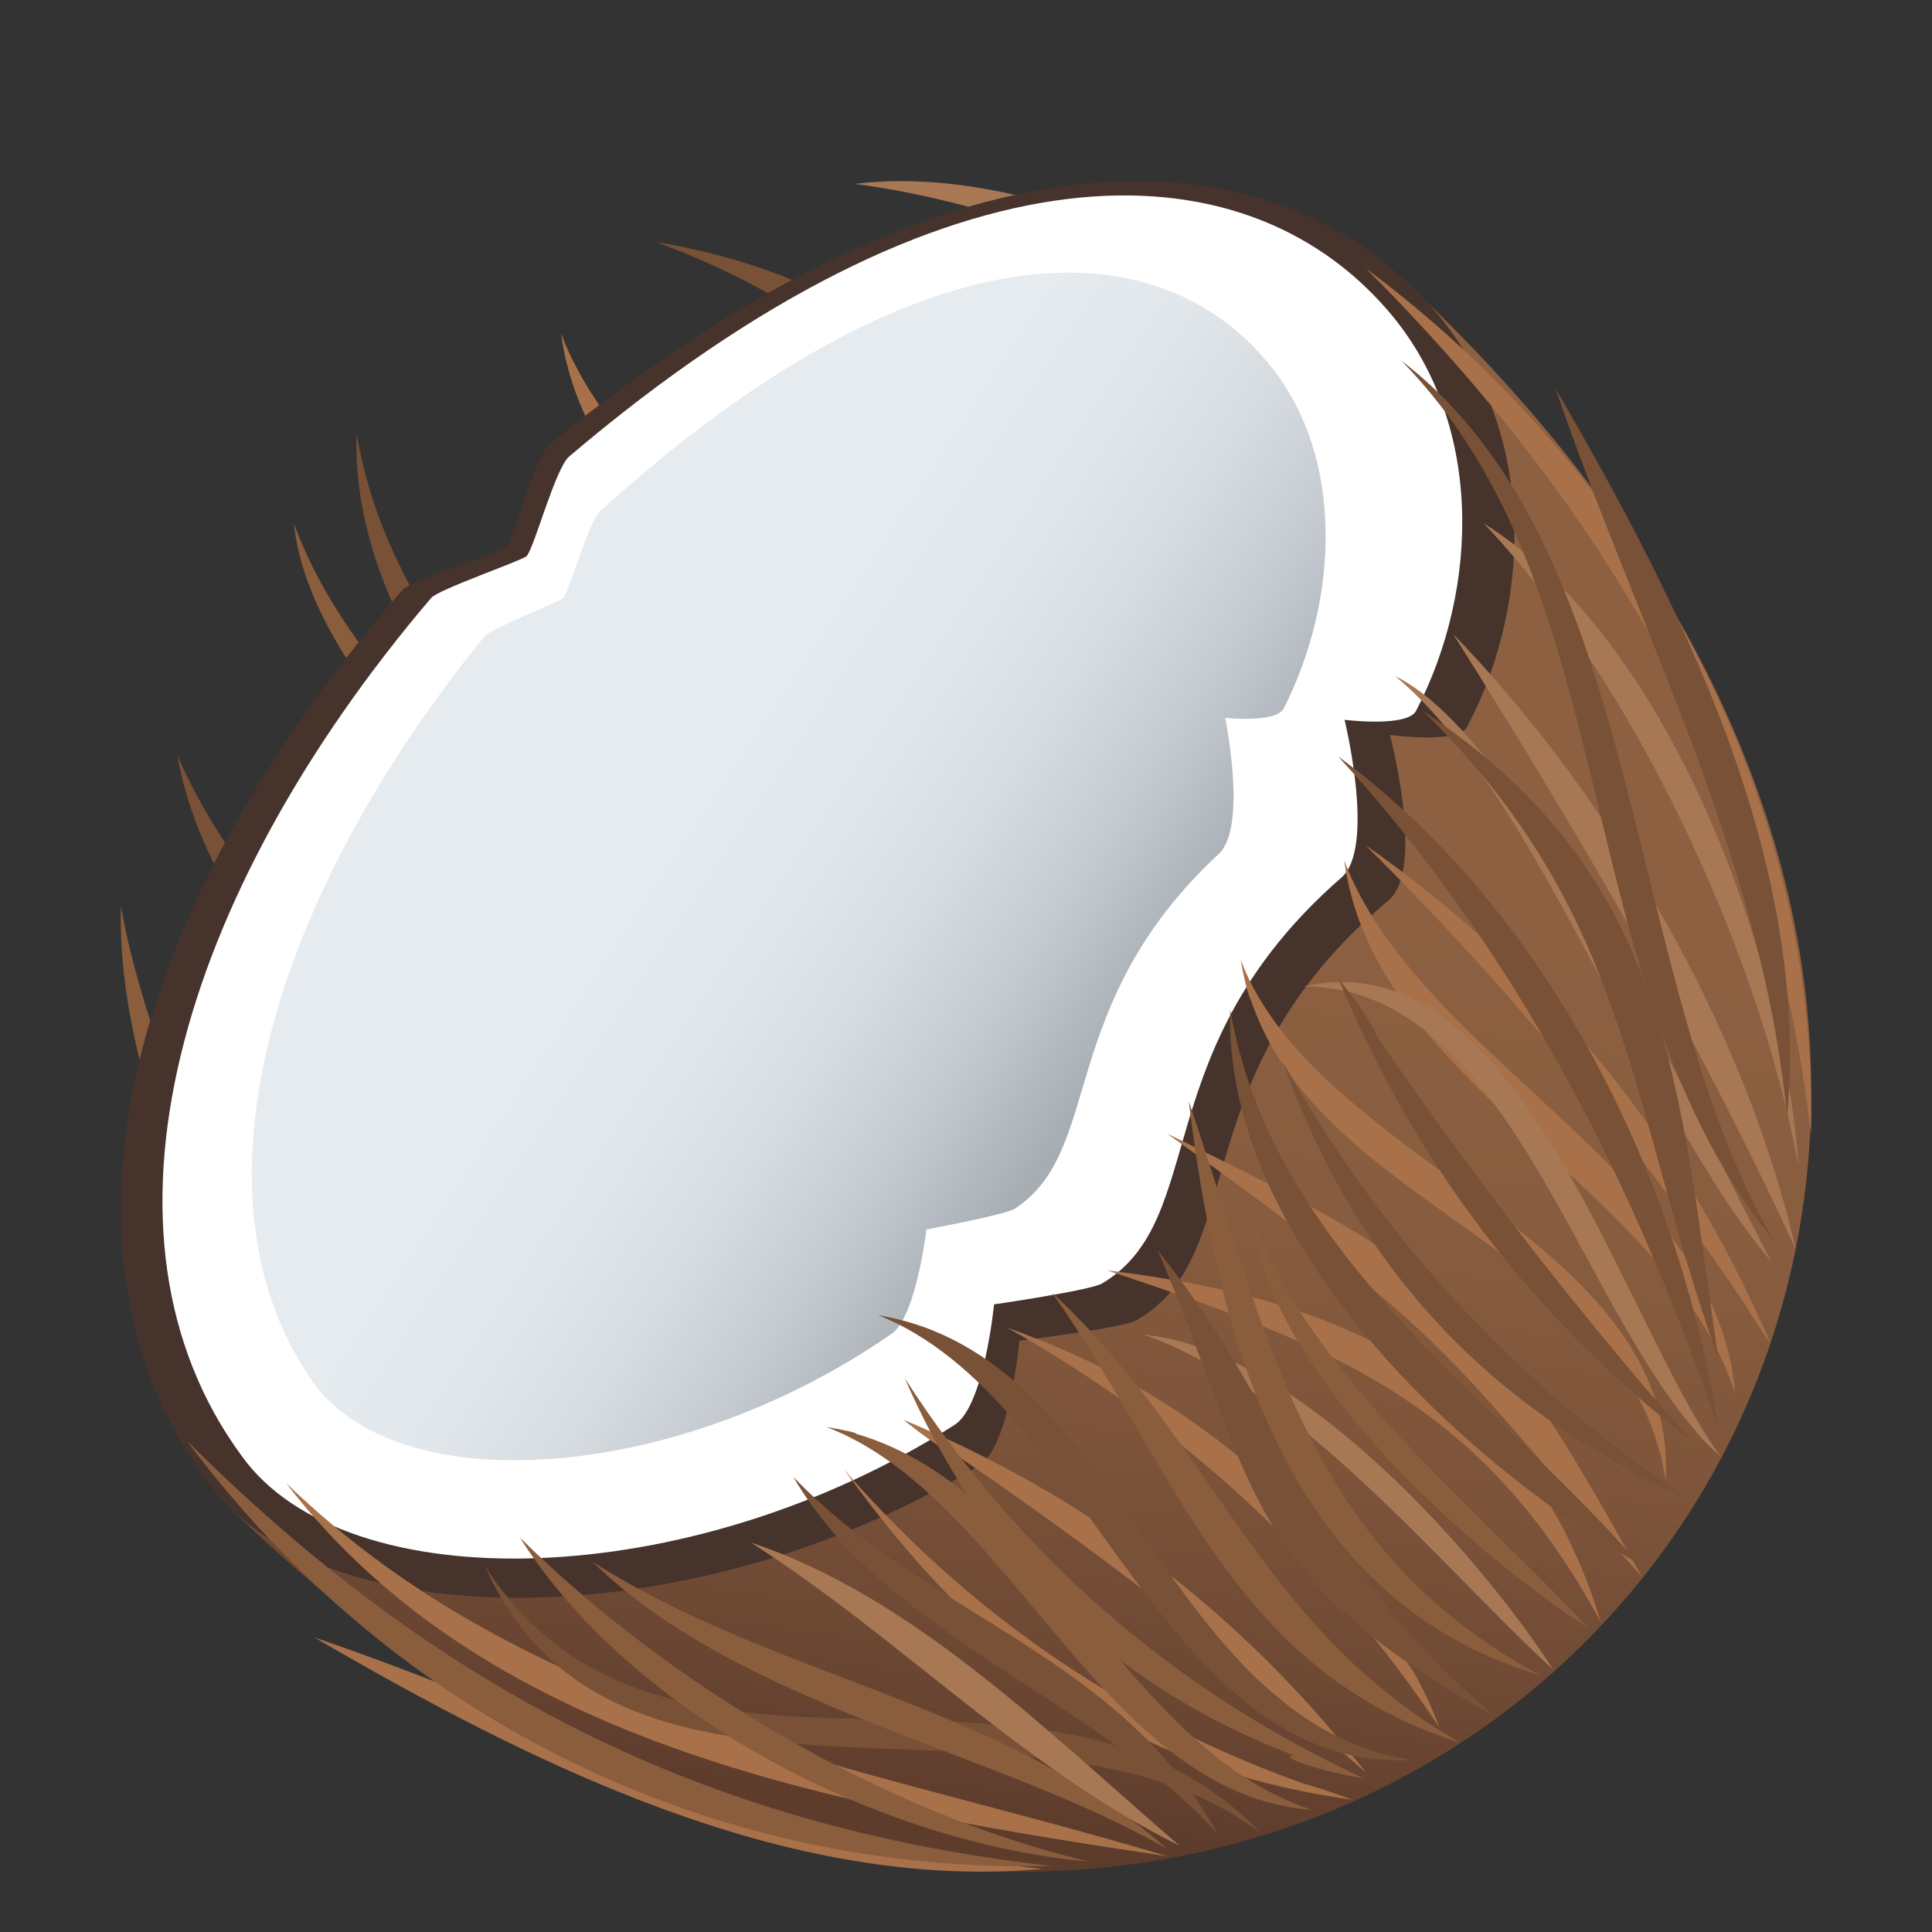
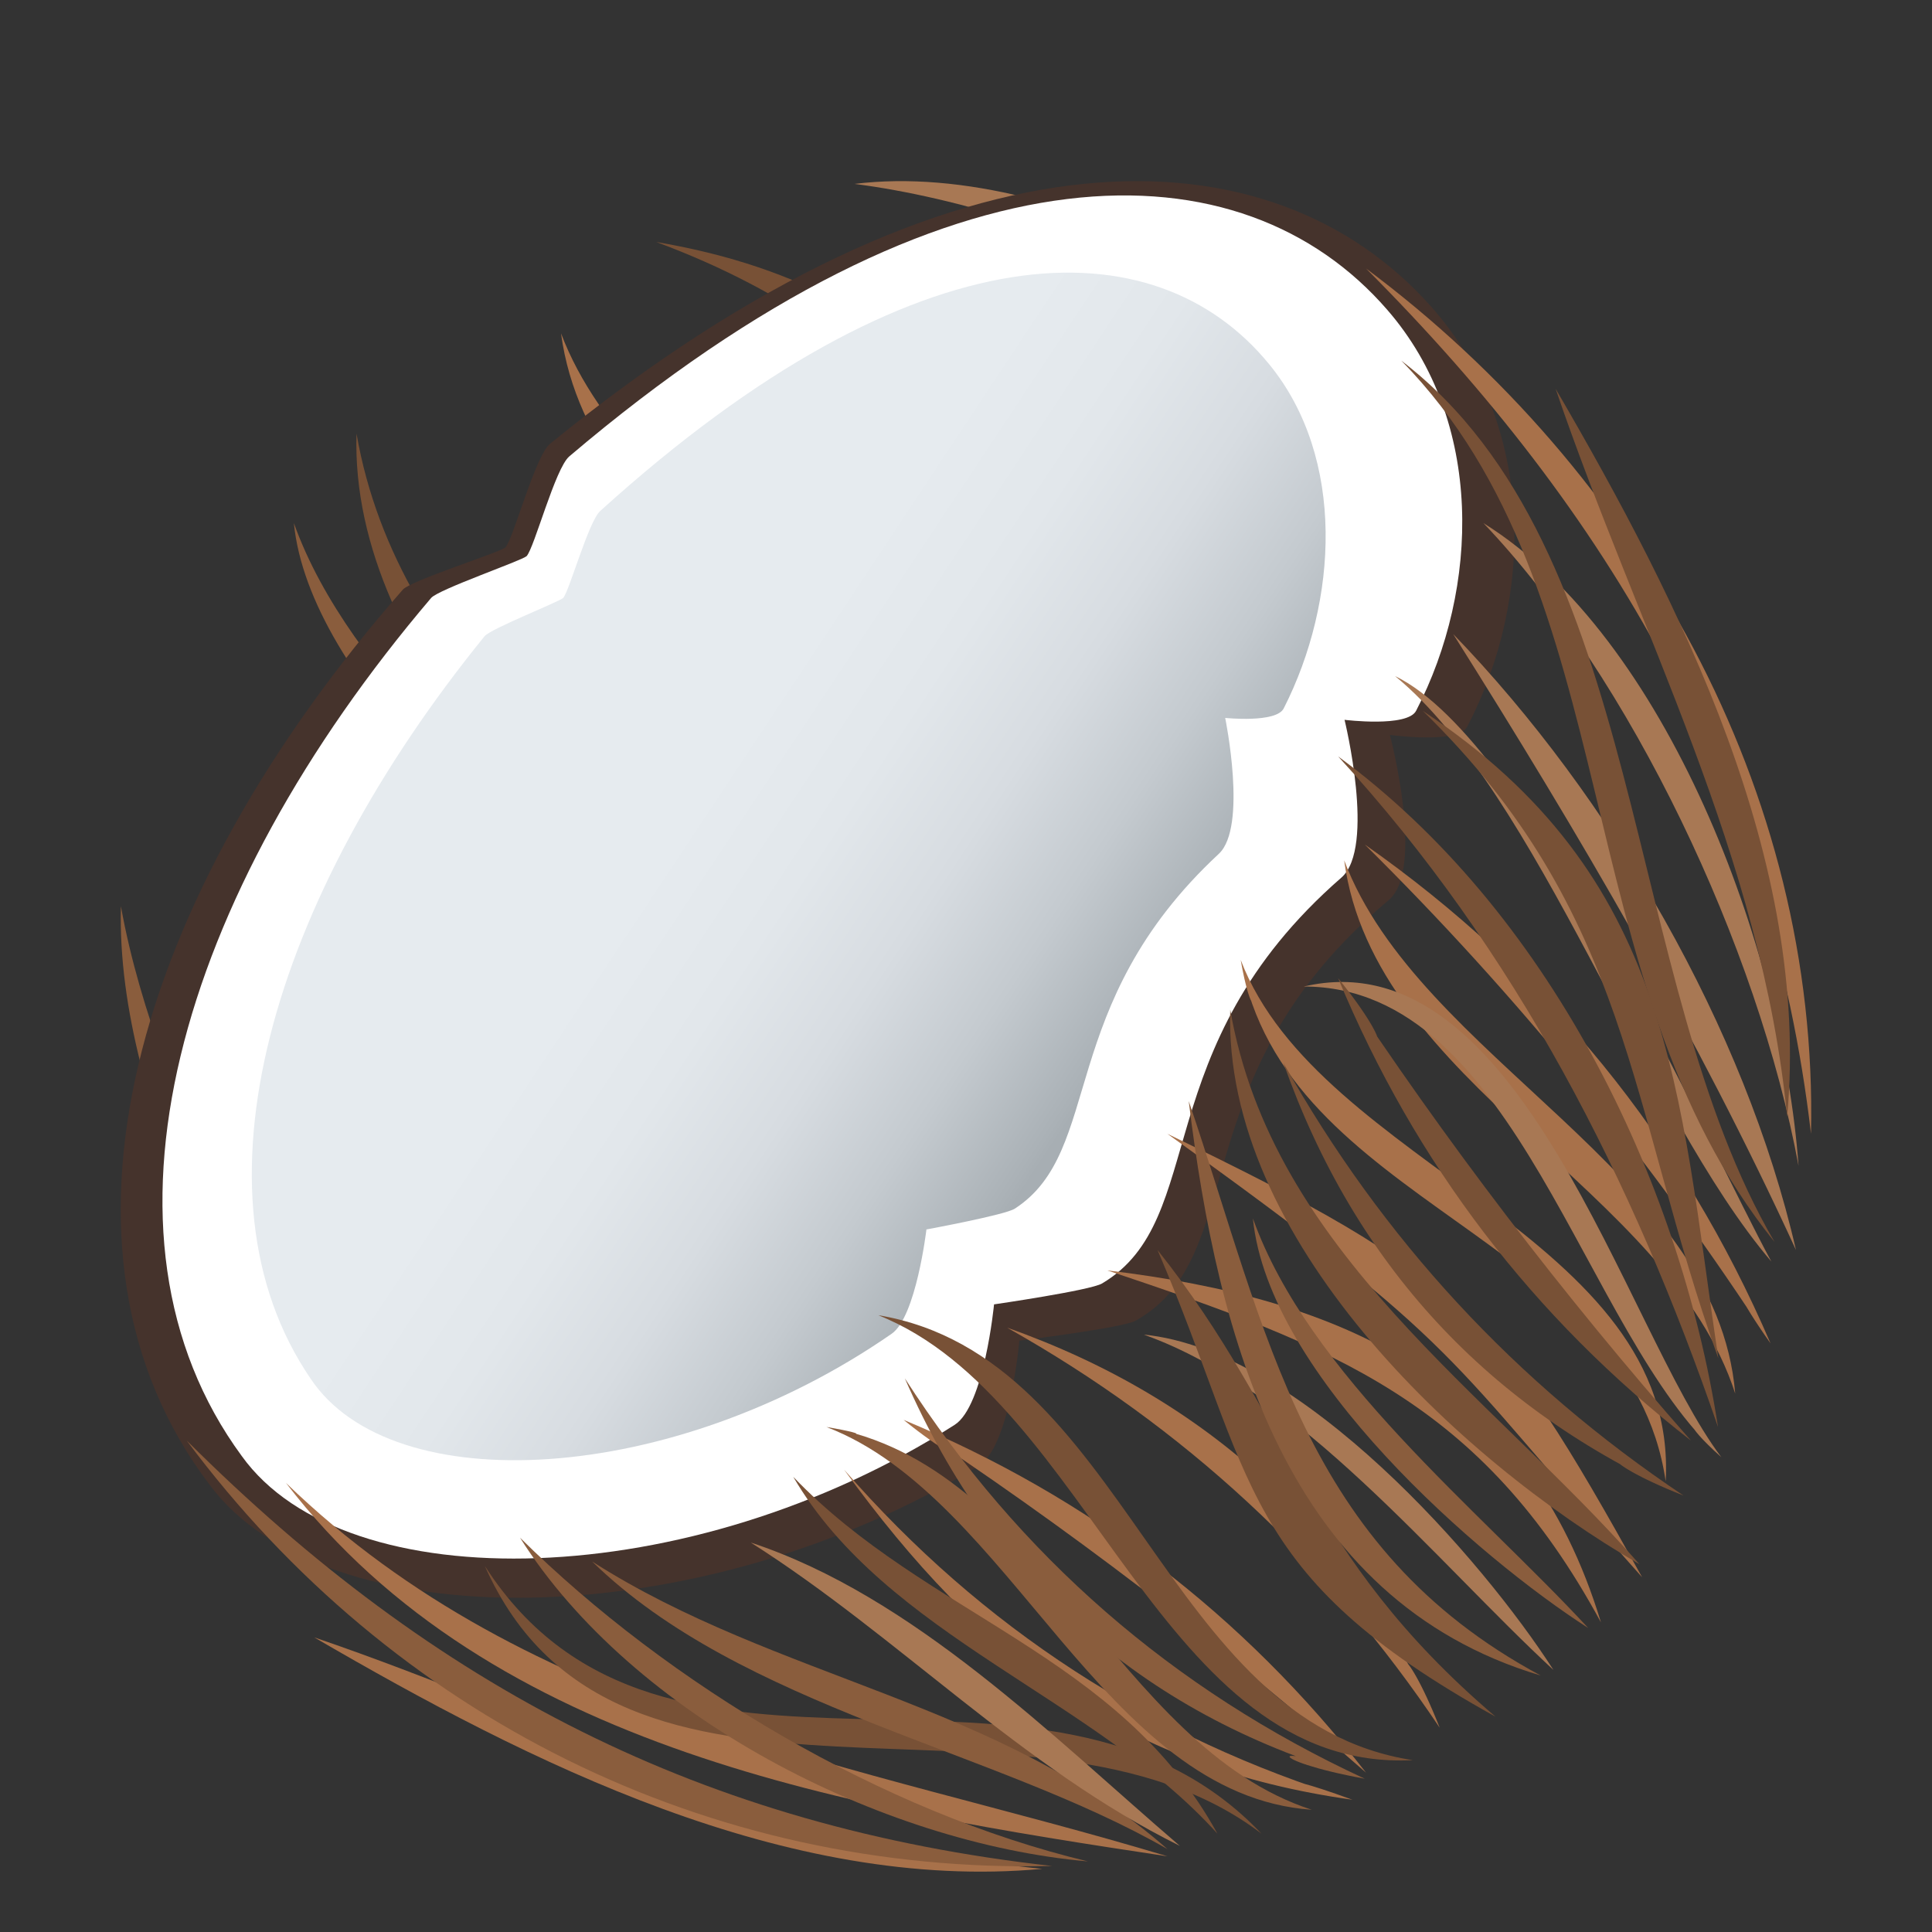
<svg xmlns="http://www.w3.org/2000/svg" xmlns:ns1="http://ns.adobe.com/AdobeSVGViewerExtensions/3.0/" version="1.1" id="Layer_1" x="0px" y="0px" width="64px" height="64px" viewBox="0 0 64 64" enable-background="new 0 0 64 64" xml:space="preserve">
  <rect x="0" y="0" width="64" height="64" fill="#333333" stroke="none" />
  <path fill="#A87854" d="M28.309,6.092c7.11-0.88,16.575,4.721,21.505,9.992C44.217,11.292,35.322,6.999,28.309,6.092  C29.328,5.966,30.343,6.354,28.309,6.092z" />
  <path fill="#A8714A" d="M18.585,11.042c2.469,6.559,12.347,10.319,12.954,17.662C29.335,21.876,19.572,18.471,18.585,11.042  C18.912,11.907,18.709,11.97,18.585,11.042z" />
  <path fill="#8A5D3D" d="M9.972,50.475C8.5,44.033,3.827,36.938,4.005,30.021C5.291,37.156,9.777,43.09,9.972,50.475  C9.173,46.98,9.924,48.684,9.972,50.475z" />
-   <path fill="#785136" d="M14.951,40.971c-2.25-5.637-8.021-9.941-9.08-15.96C8.412,30.873,13.958,34.281,14.951,40.971  C14.375,39.525,14.723,39.434,14.951,40.971z" />
  <path fill="#785136" d="M11.81,14.364c1.399,8.041,8.565,12.68,13.557,18.371C19.298,29.228,11.573,21.893,11.81,14.364  C12.147,16.297,11.779,15.347,11.81,14.364z" />
  <path fill="#785136" d="M21.739,8.016c9.812,1.658,12.827,8.045,17.639,15.645C33.279,17.253,30.774,11.374,21.739,8.016  C23.757,8.357,23.657,8.728,21.739,8.016z" />
  <path fill="#8A5D3D" d="M20.842,30.897c-3.613-2.32-10.595-8.355-11.107-13.569C11.583,22.505,17.218,26.974,20.842,30.897  C18.331,29.284,20.842,30.897,20.842,30.897z" />
  <linearGradient id="SVGID_1_" gradientUnits="userSpaceOnUse" x1="77.445" y1="46.09" x2="82.346" y2="9.568" gradientTransform="matrix(1 0 0 1 -45.759 14.007)">
    <stop offset="0" style="stop-color:#5E3C2C" />
    <stop offset="0.116" style="stop-color:#6A4632" />
    <stop offset="0.351" style="stop-color:#7D543A" />
    <stop offset="0.594" style="stop-color:#885D3F" />
    <stop offset="0.855" style="stop-color:#8C6041" />
    <ns1:midPointStop offset="0" style="stop-color:#5E3C2C" />
    <ns1:midPointStop offset="0.279" style="stop-color:#5E3C2C" />
    <ns1:midPointStop offset="0.855" style="stop-color:#8C6041" />
  </linearGradient>
-   <path fill="url(#SVGID_1_)" d="M47.33,10.069c33.447,32.339-6.188,72.306-39.633,39.964L47.33,10.069z" />
  <path fill="#45332C" d="M47.391,10.137c-5.236-5.87-15.669-6.444-29.171,4.565c-0.494,0.404-1.212,3.146-1.479,3.434  c-0.191,0.163-3.136,1.097-3.395,1.394c-8.931,10.178-12.294,21.892-6.4,29.658c3.783,5.104,16.086,5.068,25.467-0.625  c1.046-0.633,1.355-4.152,1.355-4.152s3.436-0.426,3.85-0.66c3.854-2.168,1.426-8.107,8.382-13.93  c1.22-1.024,0.042-5.476,0.042-5.476s2.252,0.313,2.558-0.268C50.815,19.862,50.91,14.078,47.391,10.137z" />
  <path fill="#FFFFFF" d="M46.911,23.544c2.104-4.062,2.26-9.585-0.959-13.284c-4.787-5.517-14.451-5.883-27.093,4.858  c-0.467,0.394-1.157,3.023-1.414,3.305c-0.179,0.157-2.915,1.099-3.163,1.385c-8.396,9.87-11.646,21.113-6.274,28.424  c3.45,4.807,14.856,4.559,23.617-1.033c0.979-0.625,1.304-3.99,1.304-3.99s3.193-0.463,3.579-0.693  c3.594-2.137,1.411-7.766,7.927-13.444c1.143-0.997,0.105-5.227,0.105-5.227S46.623,24.104,46.911,23.544z" />
  <linearGradient id="SVGID_2_" gradientUnits="userSpaceOnUse" x1="5.828" y1="33.318" x2="-4.962" y2="17.848" gradientTransform="matrix(0.93 -0.368 0.368 0.93 18.706 6.805)">
    <stop offset="0" style="stop-color:#A7AEB3" />
    <stop offset="0.018" style="stop-color:#AAB1B6" />
    <stop offset="0.217" style="stop-color:#C4CACF" />
    <stop offset="0.42" style="stop-color:#D7DCE1" />
    <stop offset="0.63" style="stop-color:#E2E7EB" />
    <stop offset="0.855" style="stop-color:#E6EBEF" />
    <ns1:midPointStop offset="0" style="stop-color:#A7AEB3" />
    <ns1:midPointStop offset="0.279" style="stop-color:#A7AEB3" />
    <ns1:midPointStop offset="0.855" style="stop-color:#E6EBEF" />
  </linearGradient>
  <path fill="url(#SVGID_2_)" d="M42.524,23.468c1.805-3.545,2.057-8.295-0.476-11.396c-3.771-4.622-11.627-4.694-22.167,4.857  c-0.386,0.351-1.014,2.628-1.223,2.877c-0.151,0.138-2.401,1.019-2.607,1.271c-7.062,8.696-9.964,18.442-5.76,24.595  c2.694,4.043,11.983,3.545,19.244-1.488c0.812-0.557,1.154-3.457,1.154-3.457s2.607-0.48,2.928-0.689  c2.973-1.926,1.329-6.711,6.759-11.755c0.954-0.887,0.21-4.501,0.21-4.501S42.275,23.958,42.524,23.468z" />
  <path fill="#A8714A" d="M59.992,37.559c-1.344-11.512-6.646-20.553-14.74-28.665C54.275,15.627,60.247,26.179,59.992,37.559  C59.671,34.803,60.023,36.172,59.992,37.559z" />
  <path fill="#A87854" d="M49.141,17.329c6.081,3.785,9.918,14.091,10.438,21.291C58.238,31.374,54.021,22.443,49.141,17.329  C50.012,17.871,50.557,18.812,49.141,17.329z" />
  <path fill="#A87854" d="M59.494,41.408c-3.259-7.102-7.195-13.803-11.356-20.405C53.364,26.408,57.805,34.053,59.494,41.408  C59.084,40.514,59.053,39.492,59.494,41.408z" />
  <path fill="#A87854" d="M46.214,22.396c4.441,2.141,10.35,15.505,12.464,19.394C54.488,36.879,50.95,26.284,46.214,22.396  C47.097,22.821,47.736,23.645,46.214,22.396z" />
  <path fill="#A8714A" d="M58.652,44.502c-3.881-5.996-8.363-11.506-13.444-16.528C51.253,32.211,55.735,37.721,58.652,44.502  C56.576,41.572,57.214,41.209,58.652,44.502z" />
  <path fill="#A8714A" d="M44.528,28.5c2.468,6.559,12.347,10.319,12.953,17.663C55.278,39.334,45.515,35.93,44.528,28.5  C44.854,29.364,44.652,29.427,44.528,28.5z" />
  <path fill="#A87854" d="M57.021,48.271c-4.588-4.08-6.741-15.595-13.832-15.591C50.385,30.991,53.796,44.006,57.021,48.271  C55.648,47.051,55.912,46.807,57.021,48.271z" />
  <path fill="#A8714A" d="M41.1,31.799c2.604,6.833,14.518,9.144,14.078,17.269C53.98,40.934,42.516,39.955,41.1,31.799  C41.784,33.6,41.429,33.705,41.1,31.799z" />
  <path fill="#A8714A" d="M54.397,52.248c-6.615-7.418-5.733-7.52-15.725-14.689C48.42,42.275,49.526,43.496,54.397,52.248  C53.769,51.543,53.474,50.588,54.397,52.248z" />
  <path fill="#A8714A" d="M53.034,53.744c-3.965-7.307-8.832-9.141-16.351-11.66C44.482,43.023,50.588,45.684,53.034,53.744  C52.185,52.18,52.517,52.041,53.034,53.744z" />
  <path fill="#A8714A" d="M38.673,61.492c-10.344-1.559-22.391-3.486-29.199-12.367C17.63,56.996,28.313,58.375,38.673,61.492  C36.002,61.09,36.086,60.715,38.673,61.492z" />
  <path fill="#A8714A" d="M34.527,61.908c-8.49,0.783-16.988-3.52-24.118-7.668C18.467,56.982,25.888,61.07,34.527,61.908  C33.465,62.006,32.404,61.701,34.527,61.908z" />
  <path fill="#785136" d="M41.788,60.742c-7.547-5.756-21.345,1.018-25.727-8.867C21.987,61.092,34.639,53.219,41.788,60.742  C39.889,59.295,40.966,59.879,41.788,60.742z" />
  <path fill="#A8714A" d="M44.802,59.619c-7.509-1.053-12.286-4.656-16.841-10.936C32.535,53.932,38.147,57.576,44.802,59.619  C43.101,59.381,41.575,58.443,44.802,59.619z" />
  <path fill="#A8714A" d="M29.933,47.035c6.135,2.549,11.241,6.443,15.319,11.688C40.419,54.467,35.313,50.572,29.933,47.035  C32.85,48.457,32.463,49.08,29.933,47.035z" />
  <path fill="#A8714A" d="M47.692,57.234c-3.721-5.559-8.498-9.977-14.331-13.254C40.038,46.344,44.816,50.762,47.692,57.234  C45.82,54.48,46.468,54.127,47.692,57.234z" />
  <path fill="#A87854" d="M51.459,55.318c-3.923-3.623-8.391-9.26-13.568-11.107C43.104,44.723,49.141,51.707,51.459,55.318  C51.459,55.318,49.846,52.805,51.459,55.318z" />
  <path fill="#8A5D3D" d="M34.852,61.813C23.461,62.092,13,56.873,6.186,47.721C14.411,55.918,23.283,60.52,34.852,61.813  C33.476,61.846,32.112,61.506,34.852,61.813z" />
  <path fill="#8A5D3D" d="M17.227,50.939c4.926,4.869,12.021,9.098,18.814,10.723C29.164,61.057,20.95,56.836,17.227,50.939  C18.542,52.238,18.213,52.5,17.227,50.939z" />
  <path fill="#8A5D3D" d="M38.673,61.254c-5.726-3.299-14.106-4.695-19.057-9.527C25.722,55.633,33.124,56.375,38.673,61.254  C35.566,59.465,37.327,60.072,38.673,61.254z" />
  <path fill="#A87854" d="M24.869,51.098c5.405,1.783,10.001,6.438,14.214,10.049C33.837,58.547,29.767,54.207,24.869,51.098  C26.265,51.559,26.101,51.881,24.869,51.098z" />
  <path fill="#785136" d="M40.328,60.742c-4.063-4.504-10.969-6.543-14.05-11.82C30.695,53.539,37.08,54.813,40.328,60.742  C39.287,59.59,39.582,59.381,40.328,60.742z" />
  <path fill="#8A5D3D" d="M27.377,47.271c7.135,1.219,9.583,10.568,16.077,12.68C36.542,59.471,33.49,49.607,27.377,47.271  C29.122,47.568,28.189,47.58,27.377,47.271z" />
  <path fill="#8A5D3D" d="M45.208,58.922c-7.177-2.01-12.256-6.432-15.235-13.264C33.771,51.553,38.848,55.973,45.208,58.922  C41.773,58.295,42.007,57.59,45.208,58.922z" />
  <path fill="#785136" d="M29.093,43.568c8.252,1.373,9.397,13.473,17.713,14.74C38.452,58.727,36.121,46.357,29.093,43.568  C30.074,43.732,30.013,43.934,29.093,43.568z" />
-   <path fill="#8A5D3D" d="M48.391,57.738c-7.606-2.402-9.377-9.01-13.539-14.916C40.166,47.732,41.761,53.988,48.391,57.738  C46.747,57.221,46.889,56.889,48.391,57.738z" />
  <path fill="#785136" d="M49.541,56.867c-8.529-4.723-7.946-7.883-11.196-15.459C42.82,47.029,43.193,51.461,49.541,56.867  C48.079,56.057,48.269,55.783,49.541,56.867z" />
  <path fill="#8A5D3D" d="M51.038,55.504c-8.468-2.523-10.701-11.211-11.66-19.029C41.988,44.148,43.157,51.275,51.038,55.504  C50.094,55.223,49.308,54.576,51.038,55.504z" />
  <path fill="#785136" d="M40.753,33.449c1.399,8.041,8.565,12.68,13.557,18.369C48.241,48.313,40.516,40.979,40.753,33.449  C41.09,35.381,40.722,34.432,40.753,33.449z" />
  <path fill="#785136" d="M58.785,41.143c-6.989-8.666-4.787-21.466-12.366-29.197C54.62,18.234,53.674,32.406,58.785,41.143  C57.939,40.094,57.426,38.818,58.785,41.143z" />
  <path fill="#785136" d="M59.201,36.996c-0.837-8.638-4.924-16.06-7.669-24.117C55.683,20.005,59.988,28.51,59.201,36.996  C58.995,34.873,59.299,35.934,59.201,36.996z" />
  <path fill="#785136" d="M47.133,23.549c8.298,5.49,8.468,12.552,9.789,21.449C53.941,36.67,54.033,30.278,47.133,23.549  C48.84,24.679,48.597,24.977,47.133,23.549z" />
  <path fill="#785136" d="M56.911,47.271c-2.82-8.211-6.691-15.793-12.584-22.214C51.242,30.127,55.626,38.947,56.911,47.271  C56.208,45.223,56.581,45.127,56.911,47.271z" />
  <path fill="#785136" d="M44.327,32.404c3.537,5.381,7.433,10.485,11.688,15.317C50.771,43.643,46.876,38.537,44.327,32.404  C46.375,34.936,45.749,35.32,44.327,32.404z" />
  <path fill="#785136" d="M55.767,49.541c-6.474-2.877-10.891-7.654-13.253-14.332C45.789,41.041,50.207,45.82,55.767,49.541  C52.658,48.316,53.014,47.67,55.767,49.541z" />
  <path fill="#8A5D3D" d="M52.611,53.93c-3.613-2.32-10.596-8.355-11.107-13.568C43.353,45.537,48.987,50.006,52.611,53.93  C50.099,52.316,52.611,53.93,52.611,53.93z" />
</svg>